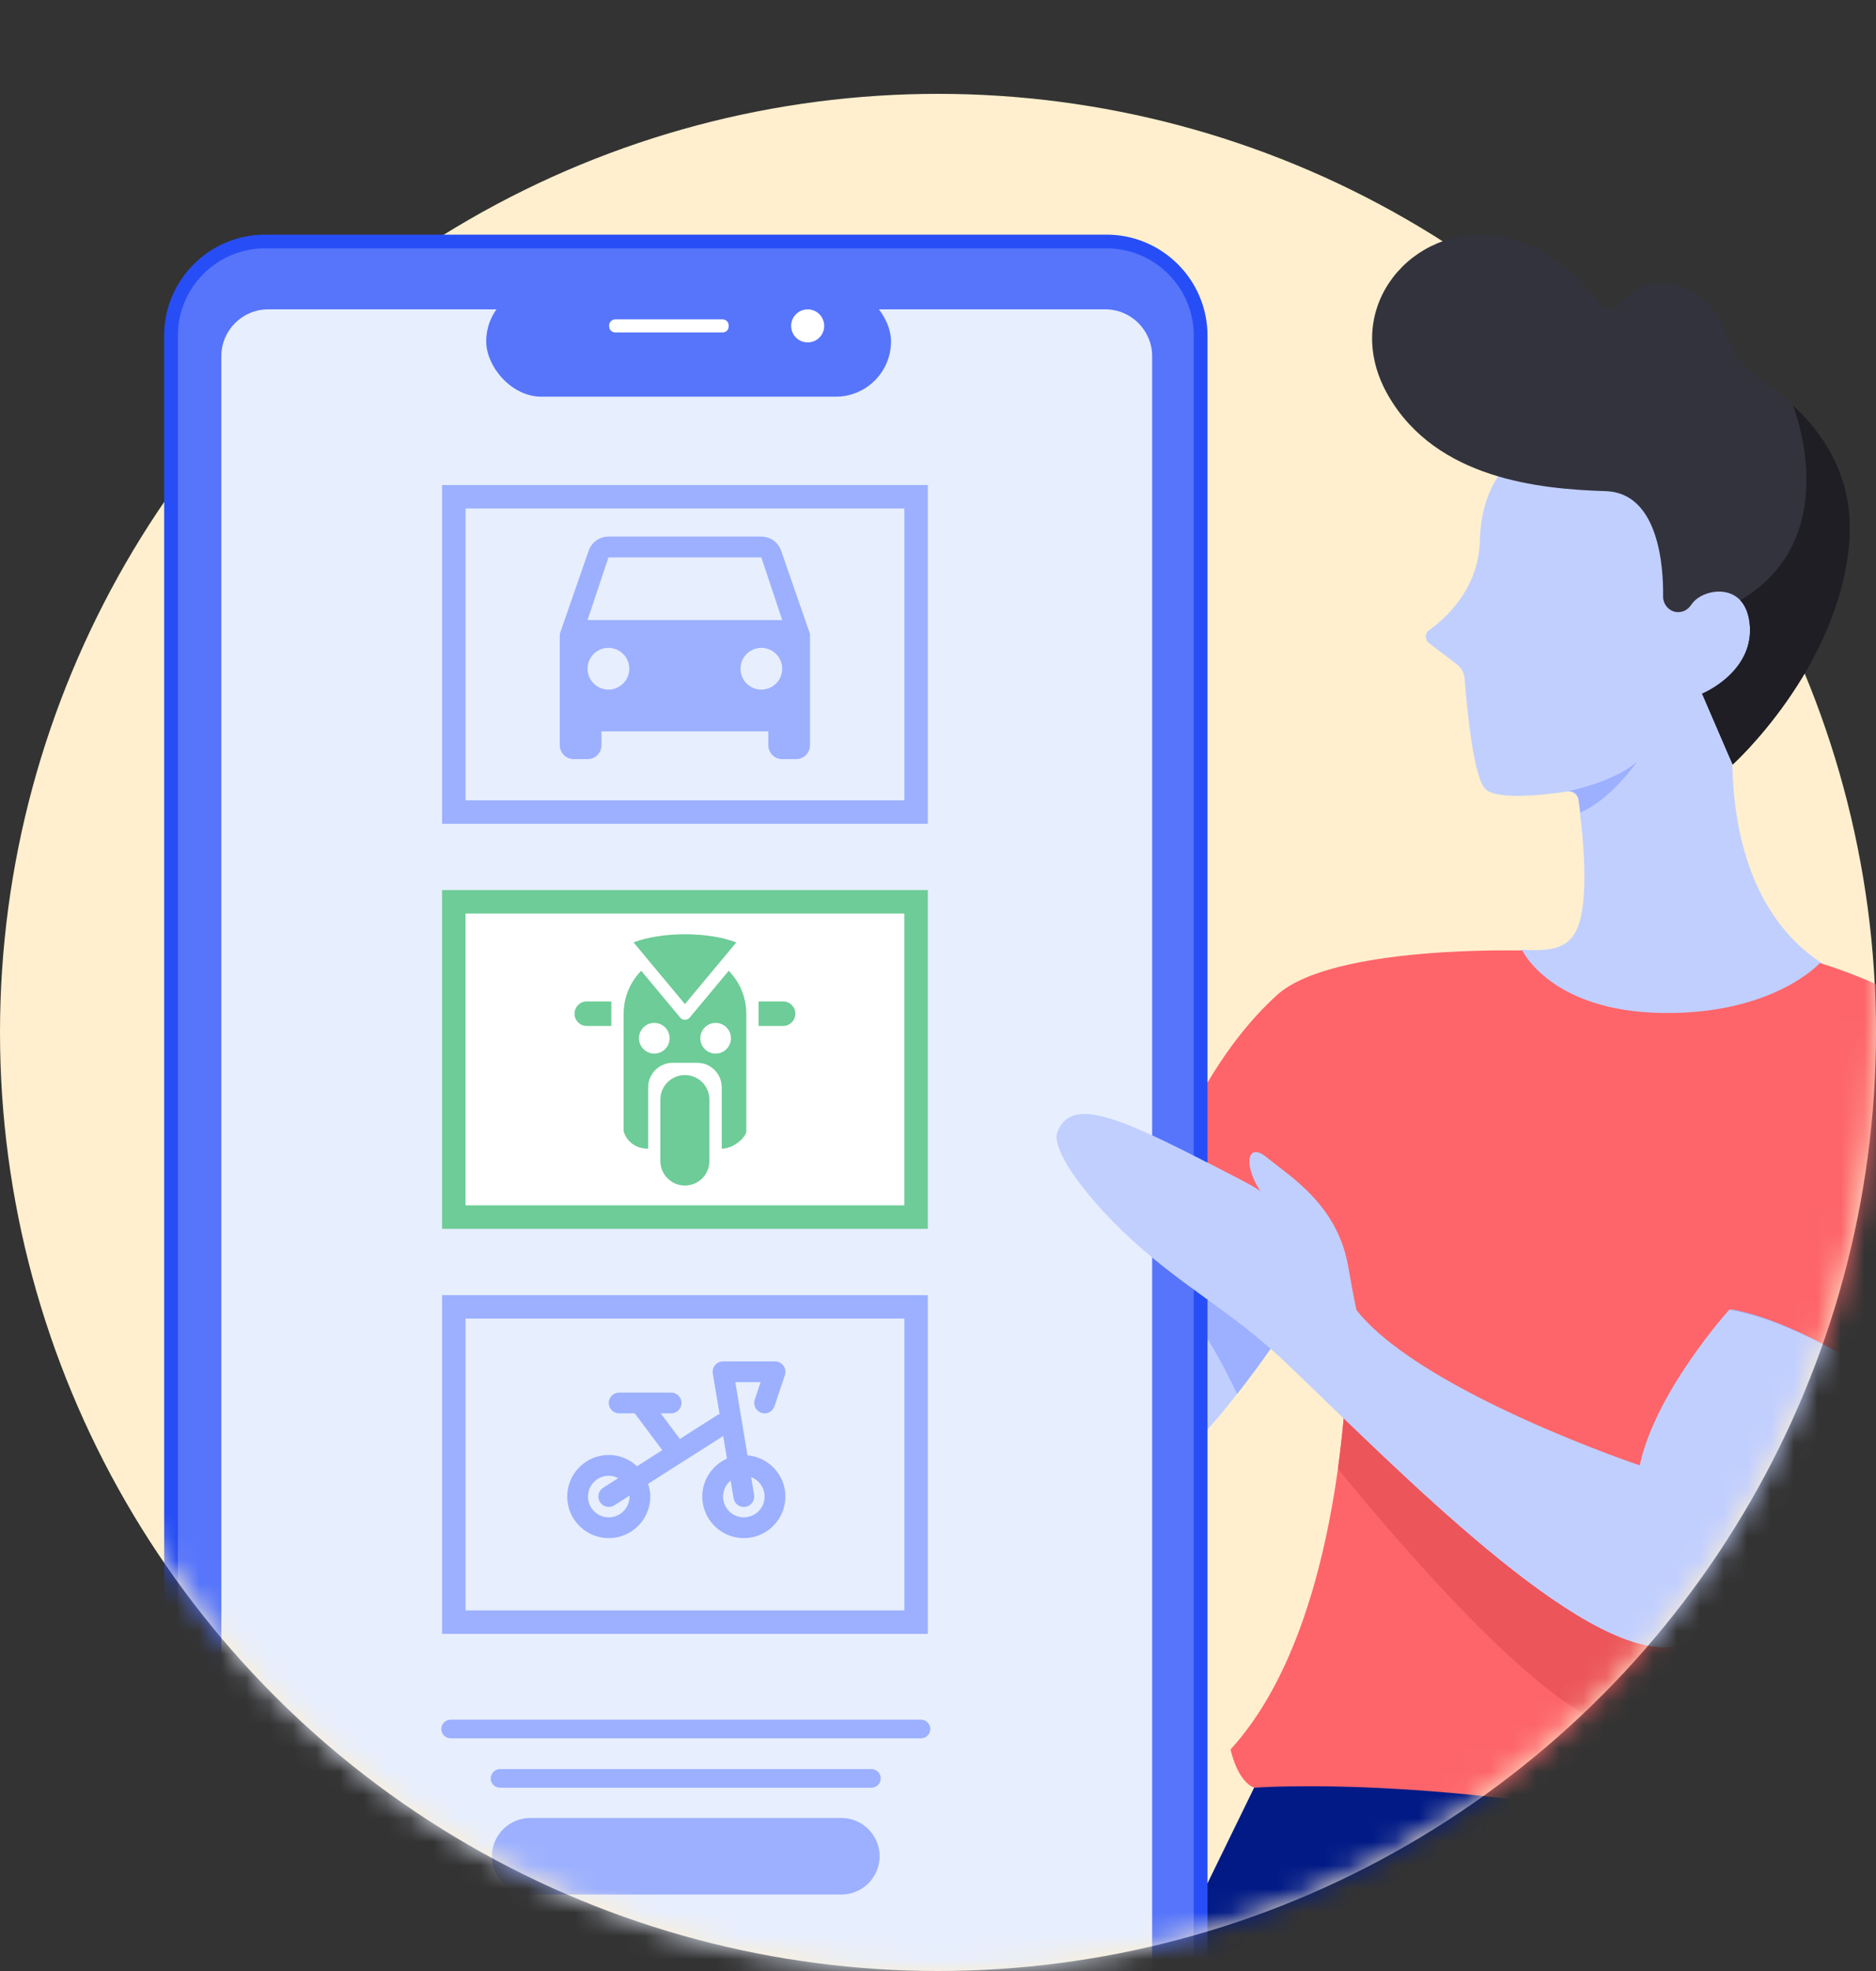
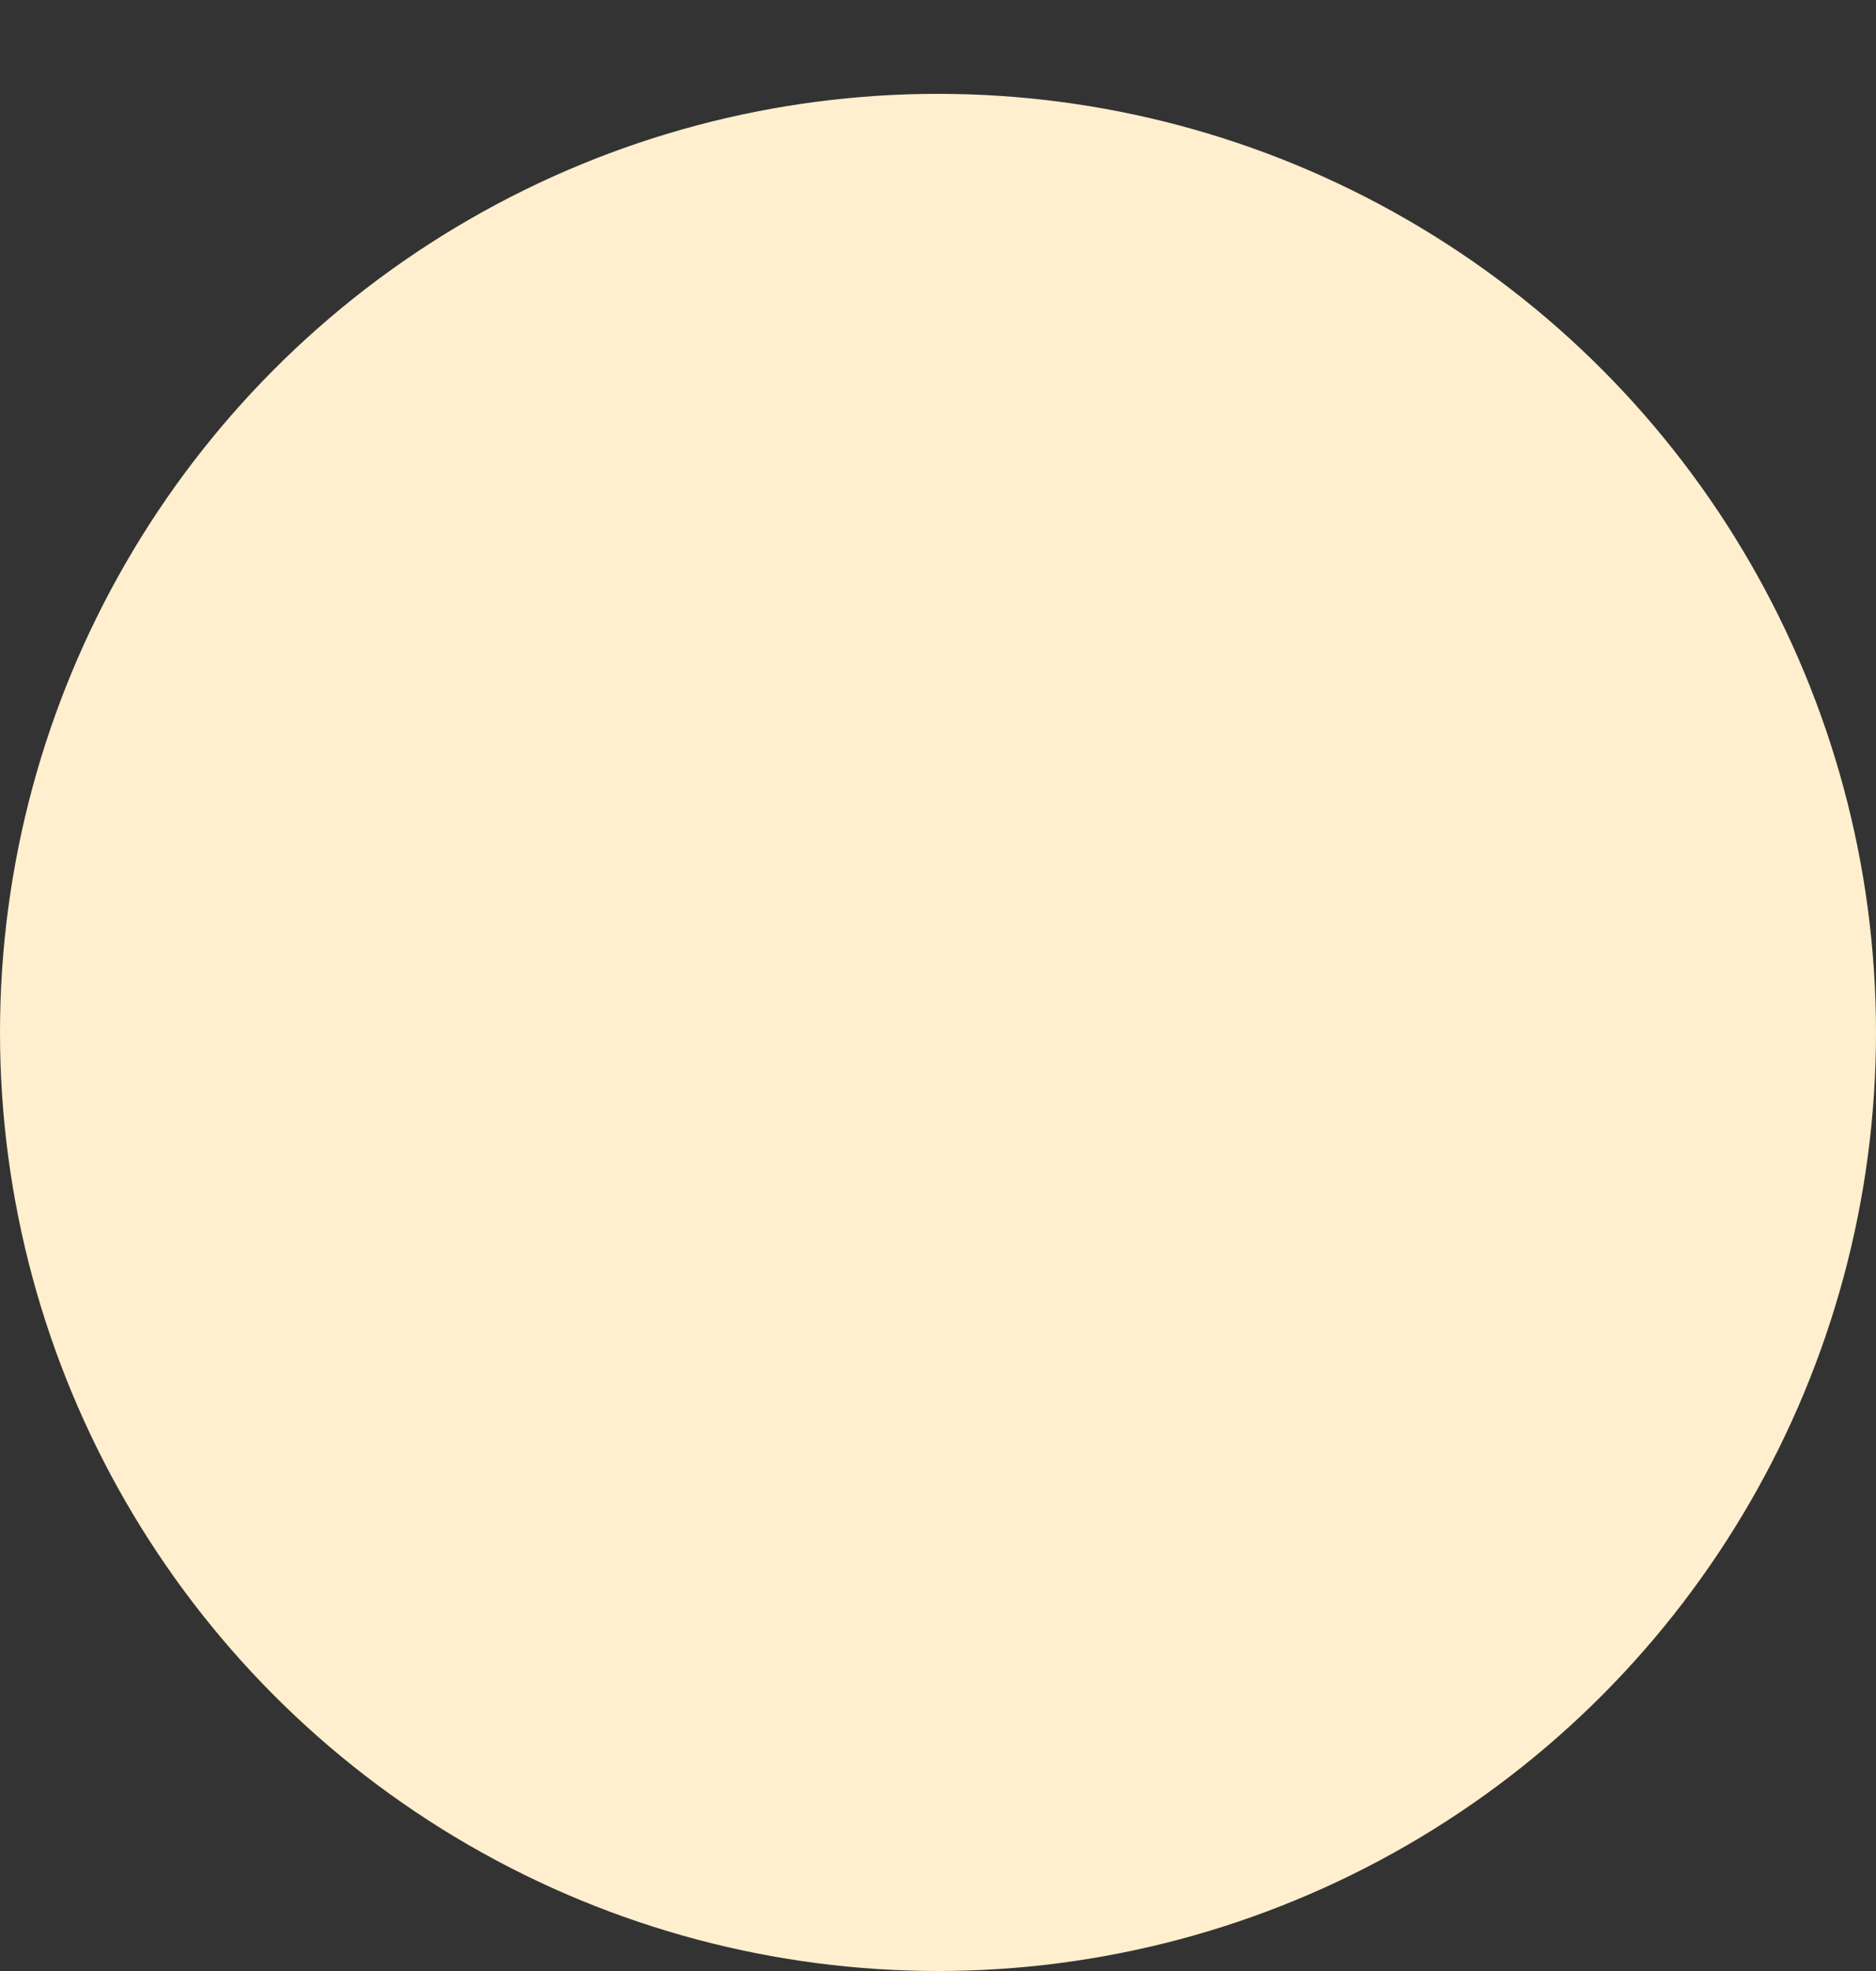
<svg xmlns="http://www.w3.org/2000/svg" width="80" height="84" viewBox="0 0 80 84" fill="none">
  <rect x="0" y="0" width="80" height="84" fill="#333333" stroke="none" />
  <circle cx="40" cy="44" r="40" fill="#FFEFCE" />
  <mask id="mask0" mask-type="alpha" maskUnits="userSpaceOnUse" x="0" y="0" width="80" height="84">
-     <path fill-rule="evenodd" clip-rule="evenodd" d="M80 0H0V44C0 66.091 17.909 84 40 84C62.091 84 80 66.091 80 44V0Z" fill="#C4C4C4" />
-   </mask>
+     </mask>
  <g mask="url(#mask0)">
    <g clip-path="url(#clip0)">
      <path fill-rule="evenodd" clip-rule="evenodd" d="M79.682 41.901L69.106 46.62L62.712 40.803C63.449 40.769 64.135 40.597 64.923 40.477C66.432 40.563 67.237 40.374 67.477 38.744C67.666 37.474 67.512 35.723 67.375 34.642C67.357 34.436 67.323 34.248 67.306 34.093C67.272 33.87 67.066 33.699 66.826 33.733C65.935 33.87 63.878 34.11 63.363 33.647C62.815 33.149 62.541 29.992 62.455 28.911C62.438 28.688 62.318 28.465 62.146 28.327L60.929 27.401C60.758 27.263 60.758 27.006 60.929 26.869C61.632 26.371 63.055 25.101 63.106 23.059C63.175 20.348 64.666 19.507 64.666 19.507C80.711 21.601 73.734 32.257 73.734 32.257L73.871 32.566C74.06 41.026 79.682 41.901 79.682 41.901Z" fill="#C1CFFF" />
-       <path fill-rule="evenodd" clip-rule="evenodd" d="M78.857 23.128C78.394 28.516 73.886 32.583 73.886 32.583L72.583 29.563C72.583 29.563 74.726 28.688 74.623 26.714C74.589 26.182 74.434 25.822 74.212 25.582C73.594 24.93 72.48 25.238 72.137 25.753C72 25.959 71.829 26.062 71.657 26.079C71.263 26.148 70.903 25.805 70.92 25.393C70.938 24.192 70.749 21 68.469 20.931C65.658 20.845 61.27 20.416 59.213 16.881C57.156 13.346 59.95 9.811 63.395 10.017C65.881 10.154 67.509 11.973 68.212 12.969C68.401 13.226 68.795 13.26 69.001 13.003C69.429 12.471 70.252 11.836 71.555 12.162C72.737 12.454 73.355 13.483 73.663 14.341C73.937 15.114 74.451 15.766 75.137 16.229C75.531 16.504 76.011 16.847 76.474 17.293C77.777 18.494 79.08 20.399 78.857 23.128Z" fill="#33333D" />
      <path fill-rule="evenodd" clip-rule="evenodd" d="M55.51 55.509C55.51 55.509 55.39 55.715 55.15 56.058C54.756 56.676 54.036 57.723 53.179 58.856C51.465 61.121 49.168 63.712 47.574 63.712C44.745 63.695 33.569 54.445 32.678 54.016C31.786 53.587 30.792 53.072 29.524 53.296C28.838 53.416 28.118 53.605 26.404 52.352C25.53 51.717 25.581 50.31 25.821 49.074C26.113 47.615 25.547 46.208 24.33 45.367C22.856 44.372 21.861 43.617 22.016 43.274C22.341 42.691 27.501 44.956 29.524 46.775C29.747 46.981 30.107 47.066 29.712 46.637C27.038 43.737 27.364 41.953 31.478 46.414C33.895 49.04 34.135 50.79 34.135 50.79C36.775 53.021 46.648 55.887 46.648 55.887C47.042 54.771 47.574 53.708 48.139 52.781C49.408 50.653 50.762 49.211 50.762 49.211L55.51 55.509Z" fill="#C1CFFF" />
      <path fill-rule="evenodd" clip-rule="evenodd" d="M55.151 56.058C54.757 56.676 54.037 57.723 53.18 58.856C53.043 59.044 52.906 59.216 52.752 59.405C51.278 56.23 49.478 54.205 48.141 52.695C48.209 52.592 48.261 52.489 48.329 52.386C50.335 49.538 53.986 55.046 55.151 56.058Z" fill="#9CB0FF" />
      <path fill-rule="evenodd" clip-rule="evenodd" d="M53.489 76.17L49.461 84.425L71.128 93.983L75.499 77.68C75.499 77.698 55.461 74.832 53.489 76.17Z" fill="#011A86" />
      <path fill-rule="evenodd" clip-rule="evenodd" d="M82.663 60.606L81.84 59.954L80.4 59.422L75.24 78.676C62.504 75.501 53.488 76.188 53.488 76.188C52.751 75.913 52.476 74.557 52.476 74.557C55.236 71.537 56.487 66.664 57.053 62.614C57.242 61.224 57.362 59.937 57.413 58.856C57.533 56.899 57.482 55.612 57.482 55.612L56.916 56.076L49.477 50.533C49.477 50.533 51.036 45.488 54.465 42.399C56.83 40.271 64.921 40.511 64.921 40.511C64.921 40.511 66.138 43.102 70.886 43.171C75.635 43.24 77.606 41.043 77.606 41.043C77.606 41.043 84.925 43.137 86.4 47.598C87.874 52.009 82.663 60.606 82.663 60.606Z" fill="#FD656A" />
      <path fill-rule="evenodd" clip-rule="evenodd" d="M77.093 71.777C75.482 72.447 71.831 73.631 69.26 73.631C66.362 73.614 59.78 65.943 57.055 62.596C57.243 61.206 57.363 59.919 57.415 58.838C58.683 59.285 60.517 60.726 62.351 62.494C65.163 65.205 76.065 63.901 79.339 63.403L77.093 71.777Z" fill="#EC555A" />
      <path fill-rule="evenodd" clip-rule="evenodd" d="M81.843 59.954C81.654 60.554 81.294 61.344 80.763 62.253C78.929 65.411 75.209 69.735 71.267 70.181C67.41 70.611 59.679 62.7 55.033 58.255C52.857 56.161 51.297 55.372 49.171 53.622C46.686 51.58 44.783 49.074 45.092 48.251C45.743 46.603 47.988 47.718 52.994 50.327C55.616 51.7 55.085 52.592 57.982 56.007C60.896 59.422 69.93 62.459 69.93 62.459C70.598 59.302 73.752 55.818 73.752 55.818C77.438 56.436 81.843 59.954 81.843 59.954Z" fill="#C1CFFF" />
      <path fill-rule="evenodd" clip-rule="evenodd" d="M81.839 59.954C81.651 60.554 81.291 61.344 80.759 62.253C80.571 62.579 80.365 62.905 80.142 63.231C78.874 59.319 76.08 57.019 73.766 55.784C77.434 56.436 81.839 59.954 81.839 59.954Z" fill="#9CB0FF" />
      <path fill-rule="evenodd" clip-rule="evenodd" d="M58.22 57.397C58.22 57.397 57.963 56.676 57.5 54.016C57.055 51.356 55.032 50.155 54.004 49.314C52.975 48.474 52.992 50.258 54.398 51.494C55.581 52.541 54.123 54.377 54.123 54.377L58.22 57.397Z" fill="#C1CFFF" />
      <path fill-rule="evenodd" clip-rule="evenodd" d="M69.809 32.463C69.741 32.566 68.661 34.093 67.392 34.625C67.375 34.419 67.341 34.23 67.324 34.076C67.289 33.853 67.084 33.681 66.844 33.716C66.844 33.733 68.815 33.338 69.809 32.463Z" fill="#9CB0FF" />
      <path fill-rule="evenodd" clip-rule="evenodd" d="M78.86 23.128C78.397 28.516 73.889 32.583 73.889 32.583L72.586 29.563C72.586 29.563 74.729 28.688 74.626 26.714C74.591 26.182 74.437 25.822 74.214 25.582C78.671 22.956 76.528 17.448 76.46 17.276C77.78 18.494 79.083 20.399 78.86 23.128Z" fill="#1E1E24" />
    </g>
    <path fill-rule="evenodd" clip-rule="evenodd" d="M11.303 90.722C8.932 90.722 7 88.791 7 86.421V14.301C7 11.931 8.932 10 11.303 10H47.189C49.56 10 51.492 11.931 51.492 14.301V86.414C51.492 88.784 49.56 90.715 47.189 90.715H11.303V90.722Z" fill="#274EF6" />
    <path fill-rule="evenodd" clip-rule="evenodd" d="M11.303 90.136C9.253 90.136 7.586 88.47 7.586 86.421V14.301C7.586 12.251 9.253 10.585 11.303 10.585H47.189C49.239 10.585 50.906 12.251 50.906 14.301V86.414C50.906 88.463 49.239 90.129 47.189 90.129H11.303V90.136Z" fill="#5675FB" />
    <path d="M47.132 13.183H11.438C10.333 13.183 9.438 14.079 9.438 15.183V85.26C9.438 86.364 10.333 87.26 11.438 87.26H47.132C48.236 87.26 49.132 86.364 49.132 85.26V15.183C49.132 14.079 48.236 13.183 47.132 13.183Z" fill="#E7EEFD" />
    <rect x="20.734" y="12.197" width="17.262" height="4.708" rx="2.354" fill="#5675FB" />
    <path fill-rule="evenodd" clip-rule="evenodd" d="M81.839 59.954C81.65 60.554 81.29 61.344 80.759 62.253C78.925 65.411 75.205 69.735 71.263 70.181C67.406 70.611 59.675 62.7 55.03 58.255C52.853 56.161 51.293 55.372 49.167 53.622C46.682 51.58 44.779 49.074 45.088 48.251C45.739 46.603 47.984 47.718 52.99 50.327C55.612 51.7 55.081 52.592 57.978 56.007C60.892 59.422 69.926 62.459 69.926 62.459C70.594 59.302 73.748 55.818 73.748 55.818C77.434 56.436 81.839 59.954 81.839 59.954Z" fill="#C1CFFF" />
    <path fill-rule="evenodd" clip-rule="evenodd" d="M30.816 14.168H26.235C26.088 14.168 25.977 14.05 25.977 13.91V13.868C25.977 13.722 26.095 13.611 26.235 13.611H30.816C30.963 13.611 31.074 13.729 31.074 13.868V13.91C31.074 14.057 30.963 14.168 30.816 14.168Z" fill="white" />
    <path fill-rule="evenodd" clip-rule="evenodd" d="M35.147 13.889C35.147 14.28 34.833 14.593 34.443 14.593C34.052 14.593 33.738 14.28 33.738 13.889C33.738 13.499 34.052 13.185 34.443 13.185C34.833 13.185 35.147 13.499 35.147 13.889Z" fill="white" />
    <path fill-rule="evenodd" clip-rule="evenodd" d="M22.608 77.479H35.879C36.779 77.479 37.511 78.211 37.511 79.11C37.511 80.009 36.779 80.741 35.879 80.741H22.608C21.709 80.741 20.977 80.009 20.977 79.11C20.977 78.211 21.716 77.479 22.608 77.479Z" fill="#9CB0FF" />
    <path fill-rule="evenodd" clip-rule="evenodd" d="M19.218 73.289H39.274C39.497 73.289 39.672 73.47 39.672 73.686C39.672 73.909 39.49 74.084 39.274 74.084H19.218C18.995 74.084 18.82 73.903 18.82 73.686C18.82 73.47 18.995 73.289 19.218 73.289Z" fill="#9CB0FF" />
    <path fill-rule="evenodd" clip-rule="evenodd" d="M21.323 75.394H37.16C37.384 75.394 37.558 75.575 37.558 75.791C37.558 76.014 37.377 76.189 37.16 76.189H21.323C21.1 76.189 20.926 76.007 20.926 75.791C20.926 75.575 21.107 75.394 21.323 75.394Z" fill="#9CB0FF" />
    <path fill-rule="evenodd" clip-rule="evenodd" d="M31.72 64.666C31.231 64.666 30.834 64.269 30.834 63.78C30.834 63.505 30.961 63.263 31.158 63.1L31.283 63.853C31.323 64.095 31.553 64.257 31.793 64.217C32.034 64.177 32.197 63.948 32.157 63.707L32.032 62.953C32.367 63.08 32.606 63.401 32.606 63.78C32.606 64.269 32.209 64.666 31.72 64.666ZM26.846 63.78C26.846 64.269 26.448 64.666 25.96 64.666C25.471 64.666 25.074 64.269 25.074 63.78C25.074 63.291 25.471 62.894 25.96 62.894C26.107 62.894 26.243 62.933 26.365 62.996L25.722 63.406C25.515 63.537 25.455 63.811 25.586 64.018C25.717 64.224 25.992 64.285 26.198 64.154L26.842 63.743C26.843 63.756 26.846 63.767 26.846 63.78ZM31.876 62.023L31.357 58.906H32.435L32.186 59.652C32.109 59.884 32.234 60.135 32.466 60.212C32.699 60.291 32.949 60.164 33.027 59.932L33.47 58.603C33.514 58.468 33.492 58.319 33.409 58.204C33.325 58.088 33.191 58.02 33.049 58.02H30.834C30.704 58.02 30.58 58.077 30.496 58.176C30.412 58.276 30.375 58.407 30.397 58.536L30.686 60.27C30.656 60.28 30.624 60.286 30.596 60.304L28.987 61.328C28.981 61.319 28.98 61.308 28.973 61.298L28.175 60.235H28.618C28.863 60.235 29.061 60.037 29.061 59.792C29.061 59.547 28.863 59.349 28.618 59.349H26.403C26.158 59.349 25.96 59.547 25.96 59.792C25.96 60.037 26.158 60.235 26.403 60.235H27.068L28.243 61.802L27.165 62.488C26.848 62.192 26.426 62.007 25.96 62.007C24.982 62.007 24.188 62.802 24.188 63.78C24.188 64.757 24.982 65.552 25.96 65.552C26.937 65.552 27.732 64.757 27.732 63.78C27.732 63.589 27.694 63.409 27.638 63.237L30.841 61.199L31.001 62.163C30.382 62.439 29.948 63.059 29.948 63.78C29.948 64.757 30.743 65.552 31.72 65.552C32.697 65.552 33.492 64.757 33.492 63.78C33.492 62.856 32.779 62.104 31.876 62.023Z" fill="#9CB0FF" />
    <path fill-rule="evenodd" clip-rule="evenodd" d="M33.309 23.467C33.191 23.117 32.858 22.868 32.467 22.868H25.946C25.555 22.868 25.229 23.117 25.104 23.467L23.871 27.018V31.761C23.871 32.087 24.138 32.353 24.464 32.353H25.057C25.383 32.353 25.65 32.087 25.65 31.761V31.168H32.764V31.761C32.764 32.087 33.03 32.353 33.356 32.353H33.949C34.275 32.353 34.542 32.087 34.542 31.761V27.018L33.309 23.467ZM25.946 29.389C25.454 29.389 25.056 28.992 25.056 28.5C25.056 28.008 25.454 27.611 25.946 27.611C26.438 27.611 26.835 28.008 26.835 28.5C26.835 28.992 26.438 29.389 25.946 29.389ZM32.467 29.389C31.975 29.389 31.578 28.992 31.578 28.5C31.578 28.008 31.975 27.611 32.467 27.611C32.959 27.611 33.356 28.008 33.356 28.5C33.356 28.992 32.959 29.389 32.467 29.389ZM25.056 26.425L25.946 23.757H32.467L33.356 26.425H25.056Z" fill="#9CB0FF" />
    <rect x="19.352" y="55.695" width="19.714" height="13.437" stroke="#9CB0FF" />
    <rect x="19.352" y="38.433" width="19.714" height="13.437" fill="white" stroke="#6DCC97" />
    <path fill-rule="evenodd" clip-rule="evenodd" d="M33.394 42.679H32.348V43.725H33.394C33.682 43.725 33.917 43.49 33.917 43.202C33.917 42.913 33.682 42.679 33.394 42.679Z" fill="#6DCC97" />
    <path fill-rule="evenodd" clip-rule="evenodd" d="M24.5 43.202C24.5 43.49 24.734 43.725 25.023 43.725H26.069V42.679H25.023C24.734 42.679 24.5 42.913 24.5 43.202Z" fill="#6DCC97" />
    <path fill-rule="evenodd" clip-rule="evenodd" d="M31.399 40.163C30.196 39.701 28.219 39.701 27.016 40.163L29.208 42.793L31.399 40.163Z" fill="#6DCC97" />
-     <path fill-rule="evenodd" clip-rule="evenodd" d="M29.206 45.817C28.629 45.817 28.16 46.286 28.16 46.864V49.479C28.16 50.056 28.629 50.525 29.206 50.525C29.784 50.525 30.253 50.056 30.253 49.479V46.864C30.253 46.286 29.784 45.817 29.206 45.817Z" fill="#6DCC97" />
    <path fill-rule="evenodd" clip-rule="evenodd" d="M30.517 44.902C30.157 44.902 29.864 44.609 29.864 44.248C29.864 43.887 30.157 43.594 30.517 43.594C30.878 43.594 31.171 43.887 31.171 44.248C31.171 44.609 30.878 44.902 30.517 44.902ZM27.902 44.902C27.541 44.902 27.248 44.609 27.248 44.248C27.248 43.887 27.541 43.594 27.902 43.594C28.263 43.594 28.555 43.887 28.555 44.248C28.555 44.609 28.263 44.902 27.902 44.902ZM29.41 43.369C29.36 43.429 29.287 43.463 29.209 43.463C29.132 43.463 29.058 43.429 29.008 43.369L27.344 41.373C26.881 41.845 26.594 42.489 26.594 43.201V48.217C26.725 48.642 27.104 48.956 27.64 48.956V46.34C27.64 45.763 28.109 45.294 28.686 45.294H29.732C30.31 45.294 30.778 45.763 30.778 46.34V48.955C31.298 48.955 31.825 48.445 31.825 48.217V43.201C31.825 42.489 31.537 41.845 31.074 41.373L29.41 43.369Z" fill="#6DCC97" />
    <rect x="19.352" y="21.171" width="19.714" height="13.437" stroke="#9CB0FF" />
  </g>
  <defs>
    <clipPath id="clip0">
      <rect width="64.658" height="84" fill="white" transform="translate(22 10)" />
    </clipPath>
  </defs>
</svg>